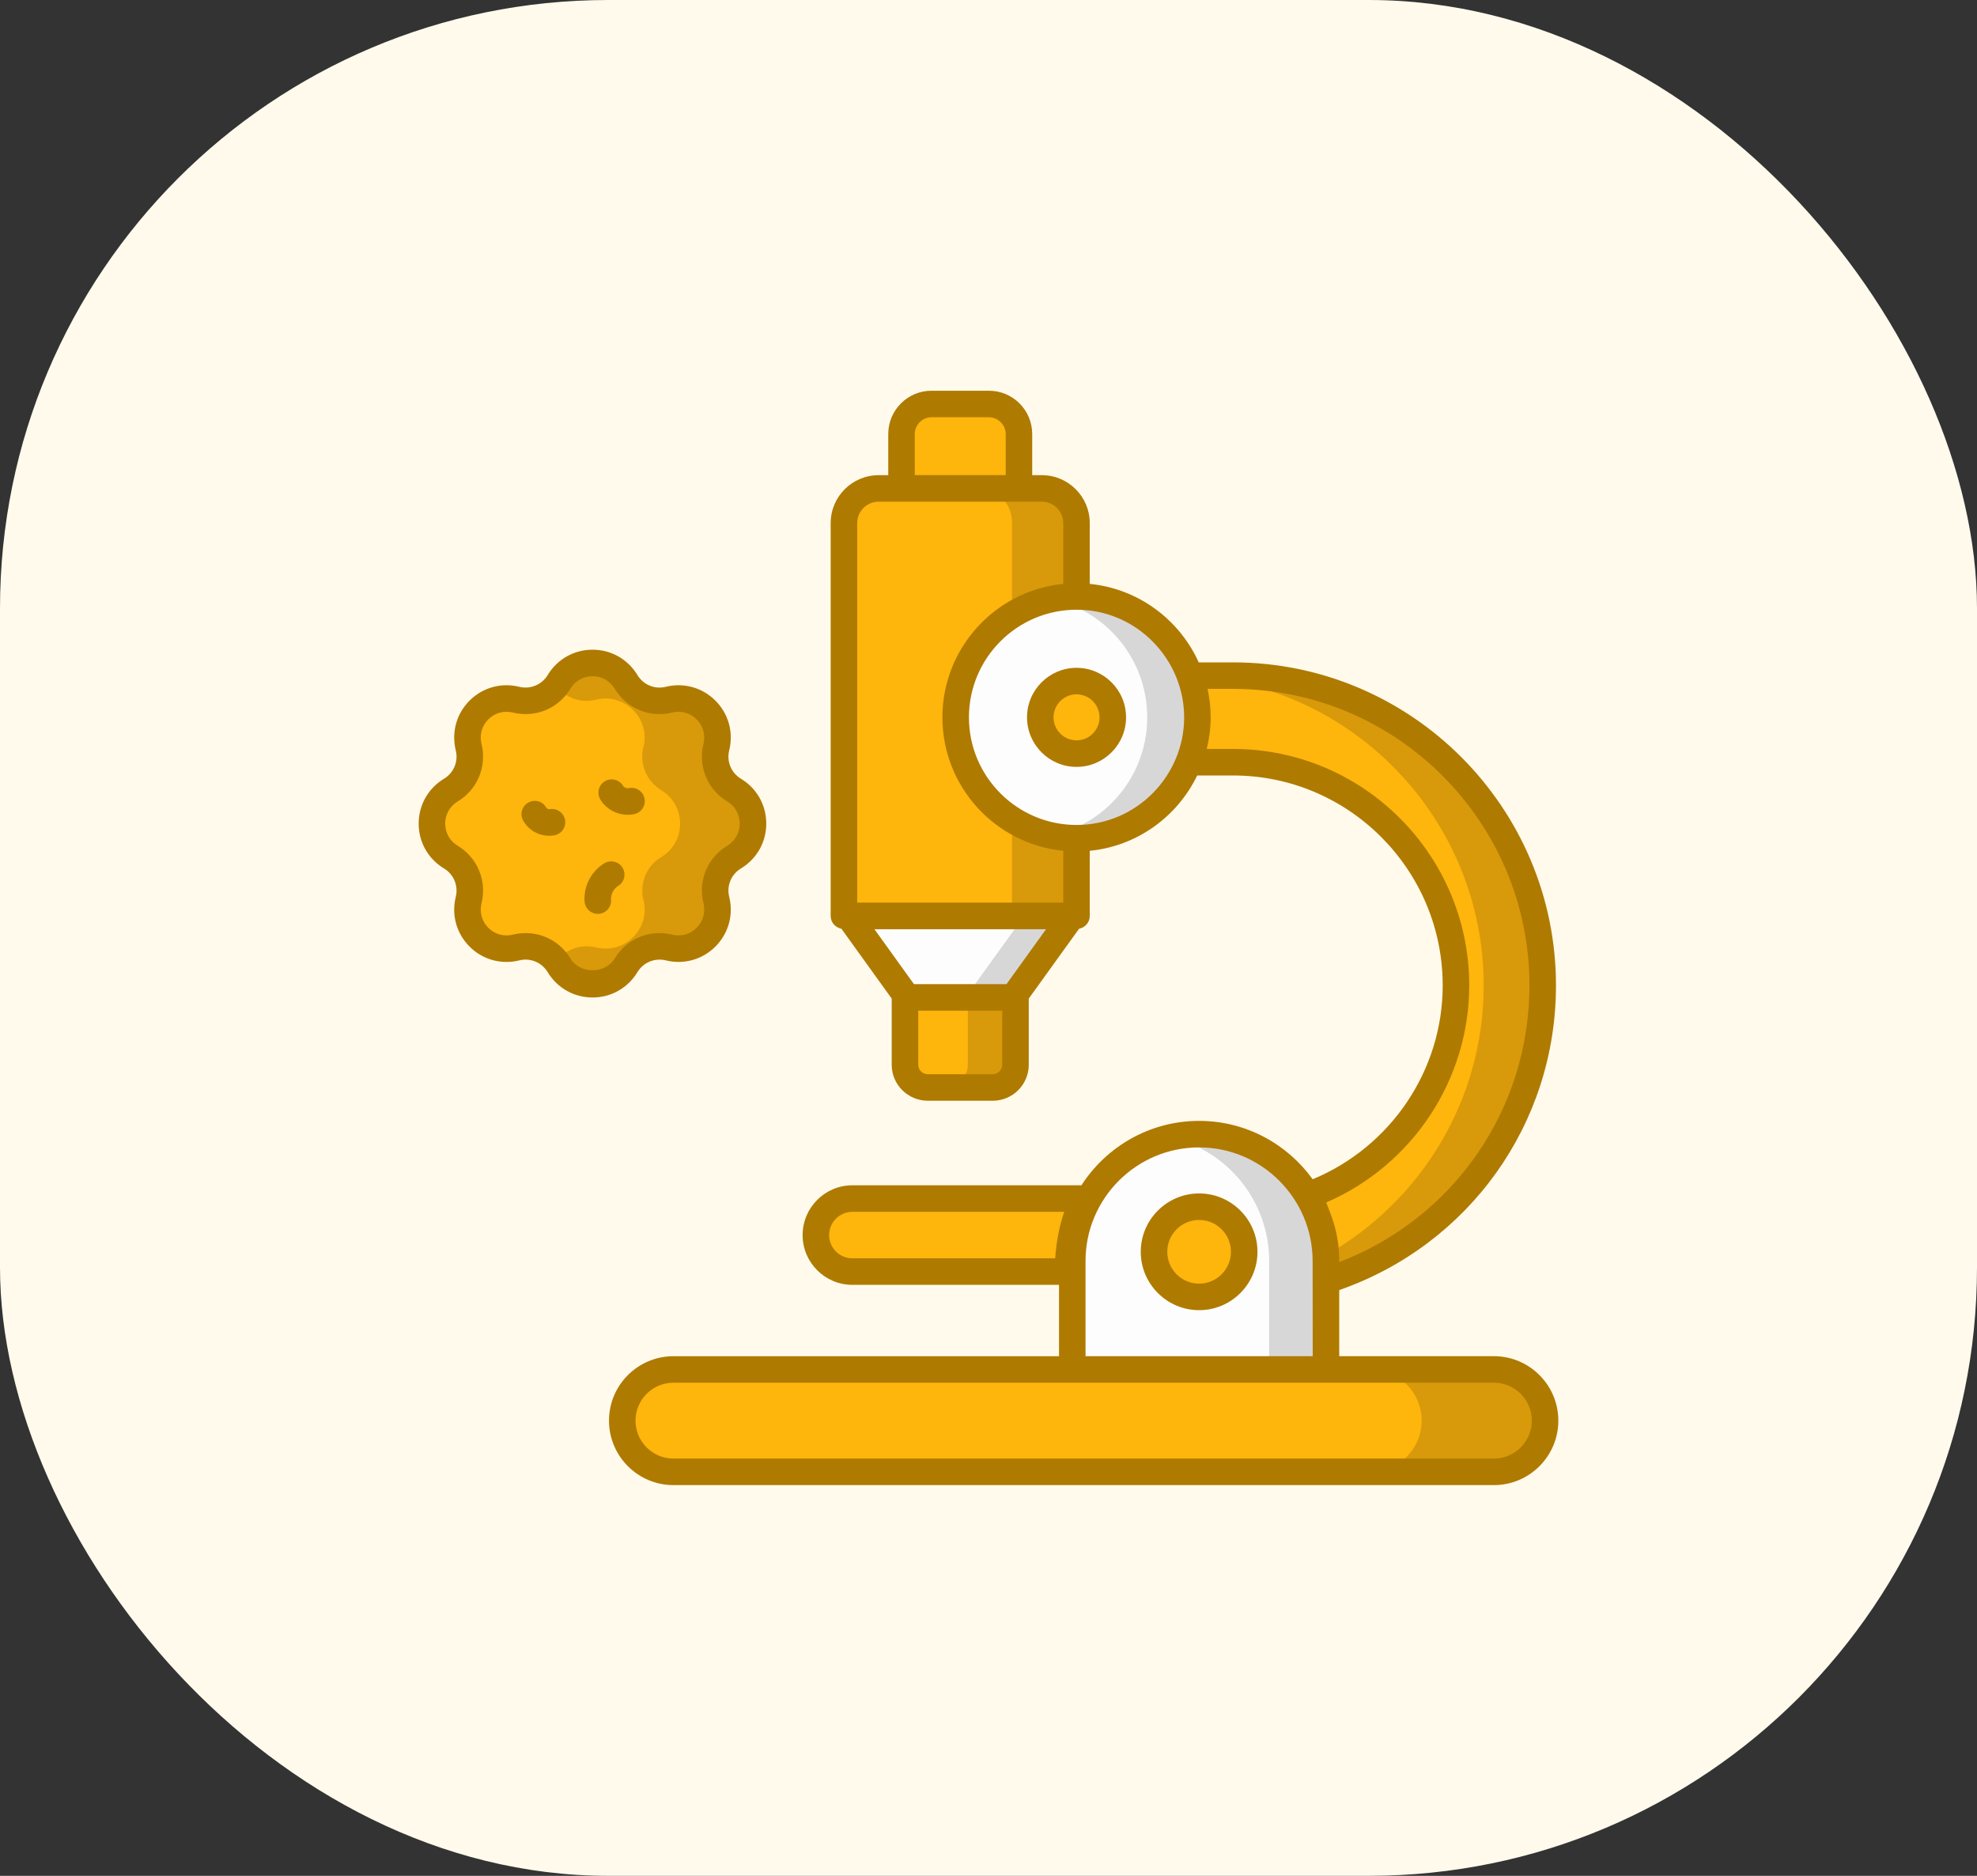
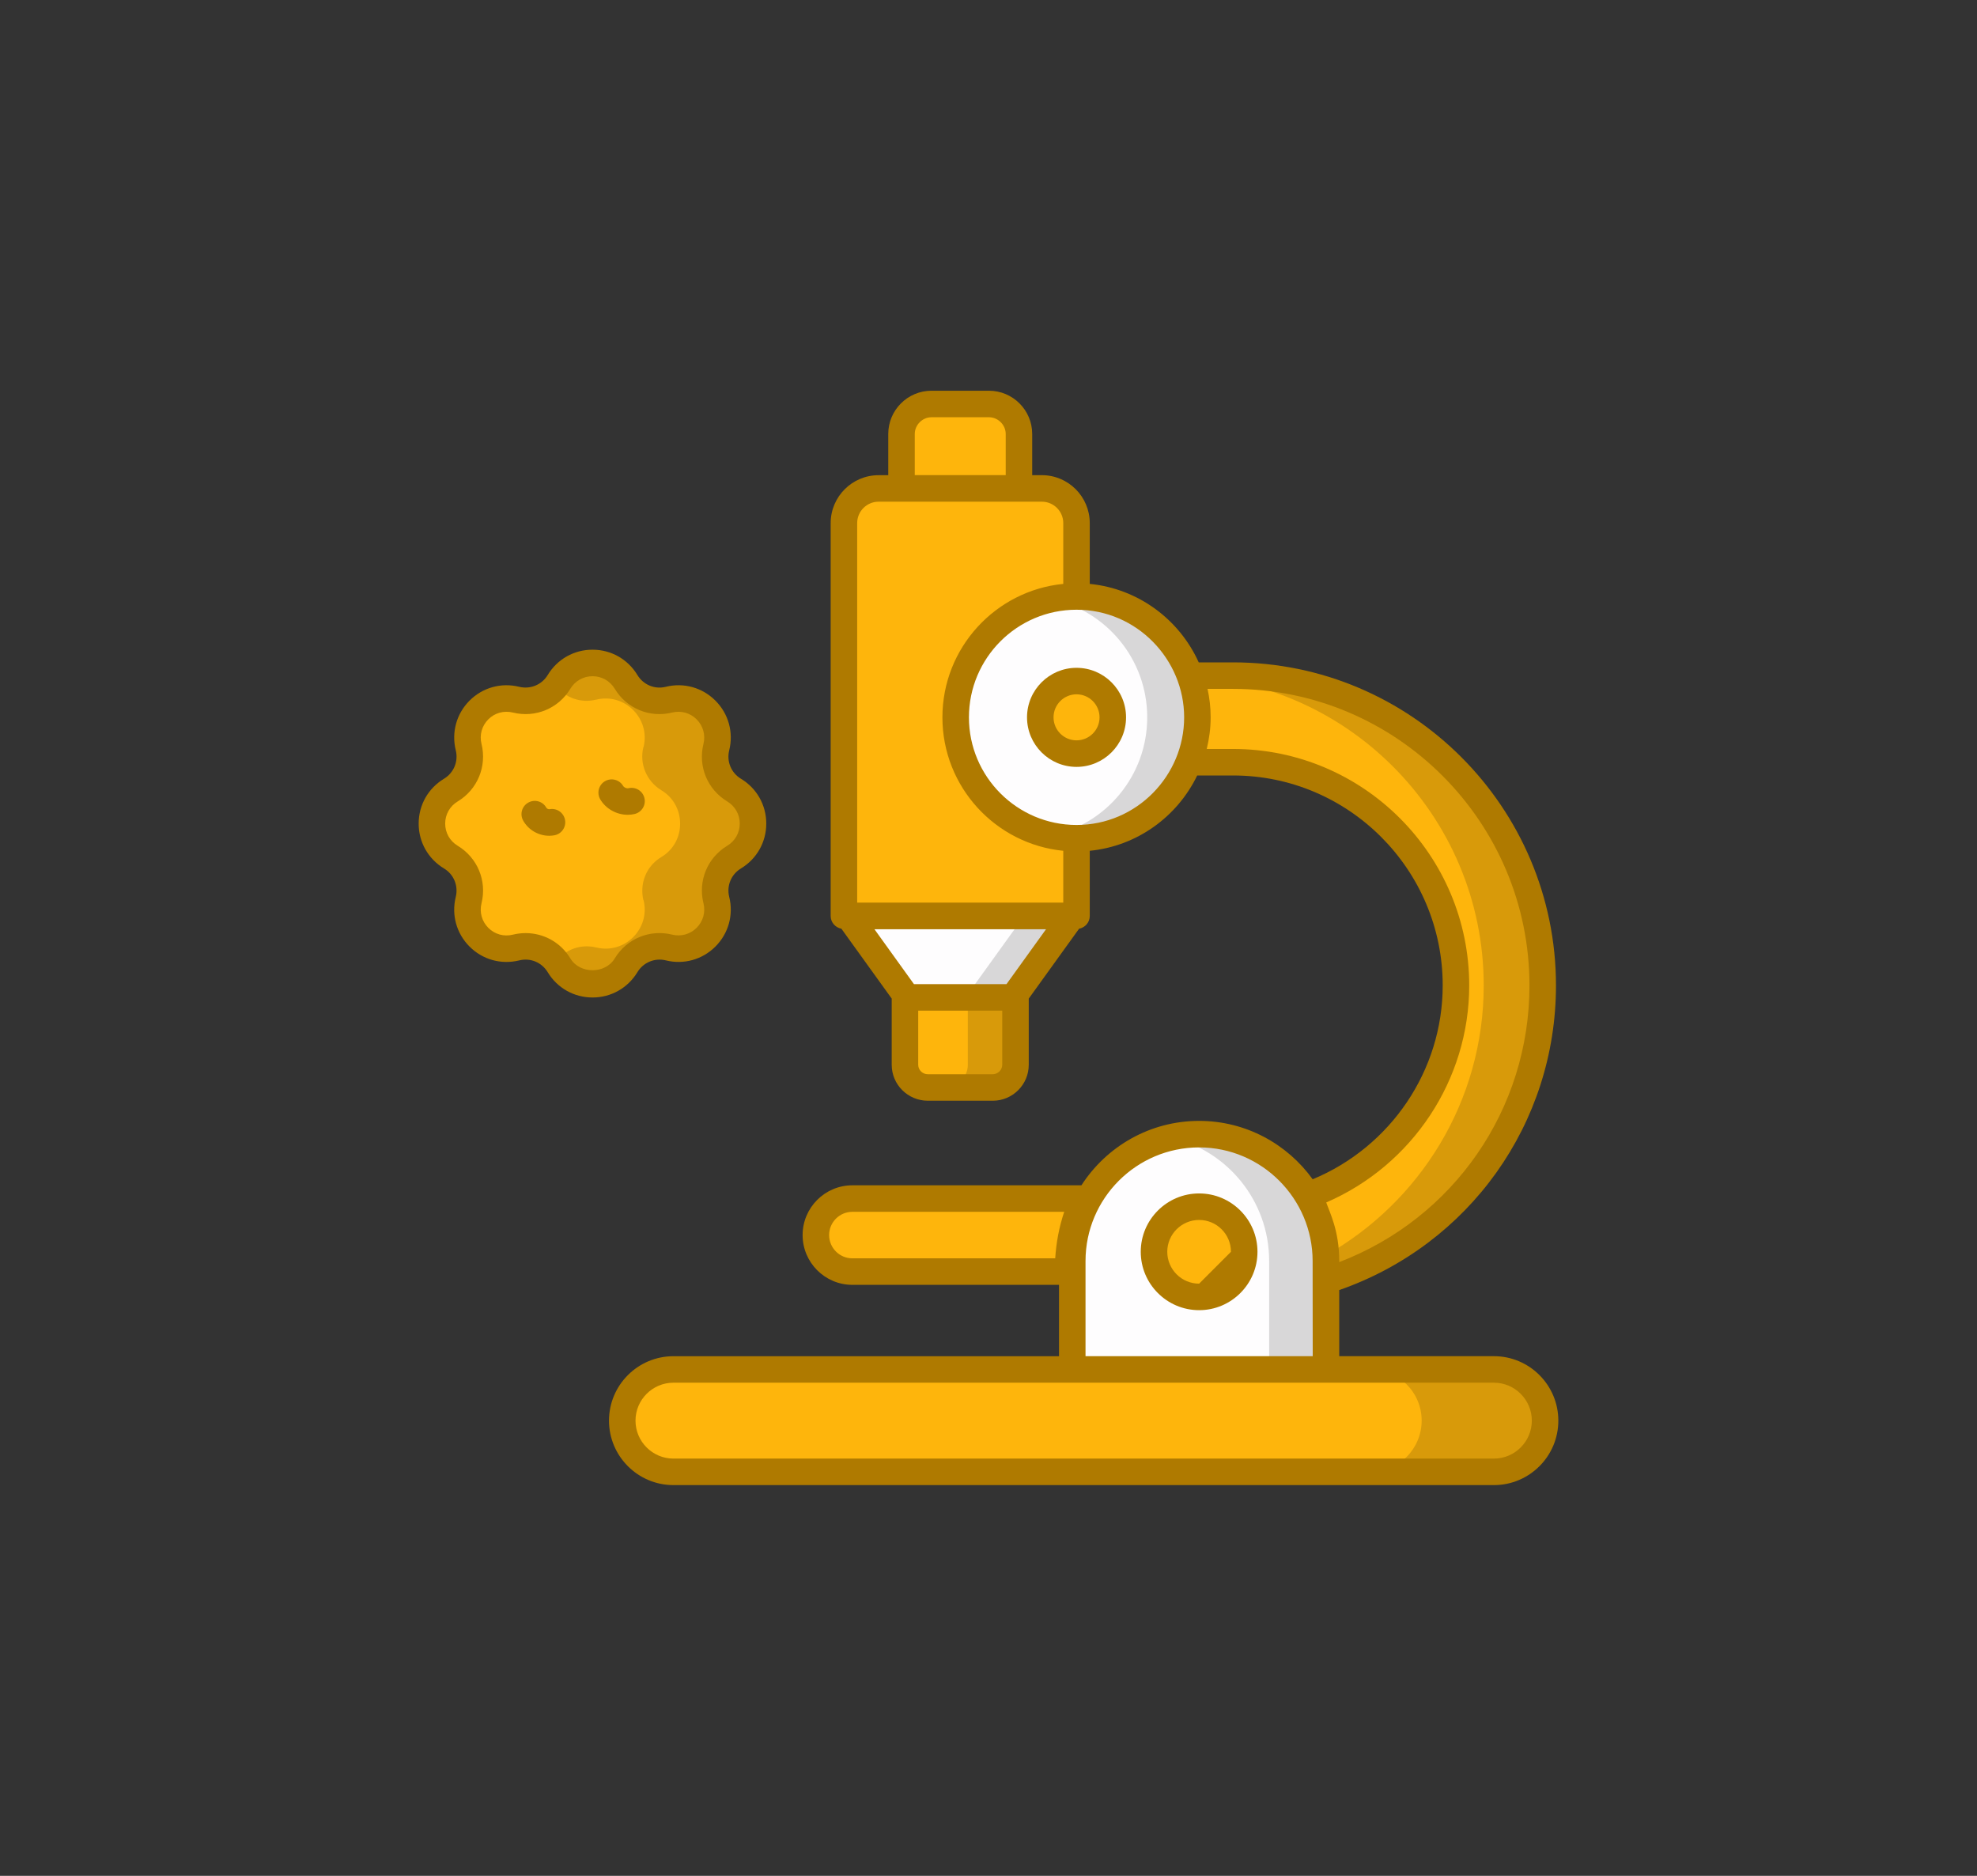
<svg xmlns="http://www.w3.org/2000/svg" width="78" height="74" viewBox="0 0 78 74" fill="none">
  <rect x="0" y="0" width="78" height="74" fill="#333333" stroke="none" />
-   <rect width="78" height="74" rx="24" fill="#FFFAEC" />
  <path d="M57.446 38.874C57.446 42.695 54.999 45.949 51.588 47.165C52.053 47.917 52.313 48.799 52.313 49.749V50.528C57.261 48.962 60.863 44.335 60.863 38.874C60.863 32.136 55.382 26.654 48.649 26.654H42.293V30.071H48.649C53.495 30.071 57.446 34.022 57.446 38.874Z" fill="#FEB50C" />
  <path opacity="0.15" d="M60.866 38.876C60.866 44.335 57.261 48.965 52.311 50.527V49.746C52.311 49.669 52.311 49.6 52.304 49.523C56.02 47.424 58.538 43.443 58.538 38.876C58.538 32.133 53.057 26.653 46.321 26.653H48.65C55.379 26.653 60.866 32.133 60.866 38.876Z" fill="black" />
  <path d="M42.14 50.163H33.63C32.834 50.163 32.189 49.518 32.189 48.722C32.189 47.927 32.834 47.282 33.63 47.282H42.758C42.355 48.143 42.14 49.108 42.14 50.128V50.163Z" fill="#FEB50C" />
  <path d="M47.31 44.741C50.074 44.741 52.315 46.982 52.315 49.746V54.023H42.304V49.746C42.304 46.982 44.545 44.741 47.31 44.741Z" fill="#FEFDFE" />
  <path opacity="0.15" d="M52.318 49.746V54.02H50.073V49.746C50.073 47.368 48.413 45.374 46.189 44.872C46.551 44.782 46.928 44.74 47.312 44.74C50.073 44.74 52.318 46.985 52.318 49.746Z" fill="black" />
  <path d="M26.57 54.023H58.94C60.055 54.023 60.959 54.928 60.959 56.043C60.959 57.158 60.055 58.063 58.94 58.063H26.57C25.455 58.063 24.55 57.158 24.55 56.043C24.55 54.928 25.455 54.023 26.57 54.023Z" fill="#FEB50C" />
  <path opacity="0.15" d="M60.957 56.042C60.957 56.6 60.734 57.109 60.364 57.472C60.002 57.834 59.5 58.064 58.942 58.064H54.068C54.626 58.064 55.135 57.834 55.498 57.472C55.86 57.109 56.09 56.6 56.09 56.042C56.09 54.927 55.184 54.02 54.068 54.02H58.942C60.058 54.02 60.957 54.927 60.957 56.042Z" fill="black" />
  <path d="M35.791 39.346H39.978L42.293 36.132H33.477L35.791 39.346Z" fill="#FEFDFE" />
  <path d="M35.704 39.346V42.005C35.704 42.497 36.108 42.9 36.606 42.9H39.169C39.662 42.9 40.065 42.497 40.065 42.005V39.346H35.704Z" fill="#FEB50C" />
-   <path d="M35.704 39.346V42.005C35.704 42.497 36.108 42.9 36.606 42.9H39.169C39.662 42.9 40.065 42.497 40.065 42.005V39.346H35.704Z" fill="#FEB50C" />
  <path opacity="0.15" d="M39.976 39.343H40.067V42.006C40.067 42.495 39.663 42.899 39.167 42.899H37.285C37.78 42.899 38.184 42.495 38.184 42.006V39.343H38.094L40.409 36.128H42.291L39.976 39.343Z" fill="black" />
  <path d="M35.568 17.12V19.266H40.202V17.12C40.202 16.47 39.668 15.937 39.019 15.937H36.75C36.101 15.937 35.568 16.47 35.568 17.12Z" fill="#FEB50C" />
  <path d="M33.298 20.633V36.134H42.471V20.633C42.471 19.881 41.862 19.266 41.104 19.266H34.665C33.907 19.266 33.298 19.881 33.298 20.633Z" fill="#FEB50C" />
-   <path opacity="0.15" d="M42.438 20.6V36.101H39.928V20.6C39.928 19.847 39.321 19.234 38.561 19.234H41.071C41.831 19.234 42.438 19.847 42.438 20.6Z" fill="black" />
  <path d="M47.239 28.3C47.239 30.935 45.106 33.069 42.47 33.069C39.842 33.069 37.708 30.935 37.708 28.3C37.708 25.664 39.842 23.53 42.47 23.53C45.106 23.53 47.239 25.664 47.239 28.3Z" fill="#FEFDFE" />
  <path opacity="0.15" d="M47.242 28.298C47.242 30.934 45.108 33.068 42.472 33.068C42.138 33.068 41.803 33.033 41.489 32.963C43.644 32.51 45.262 30.592 45.262 28.298C45.262 26.004 43.644 24.087 41.489 23.634C41.803 23.564 42.138 23.529 42.472 23.529C45.108 23.529 47.242 25.663 47.242 28.298Z" fill="black" />
  <path d="M42.473 29.73C43.264 29.73 43.904 29.089 43.904 28.299C43.904 27.508 43.264 26.868 42.473 26.868C41.683 26.868 41.042 27.508 41.042 28.299C41.042 29.089 41.683 29.73 42.473 29.73Z" fill="#FEB50C" />
  <path d="M47.31 51.162C48.292 51.162 49.089 50.365 49.089 49.382C49.089 48.4 48.292 47.603 47.31 47.603C46.327 47.603 45.53 48.4 45.53 49.382C45.53 50.365 46.327 51.162 47.31 51.162Z" fill="#FEB50C" />
  <path d="M28.262 35.506L28.262 35.507C28.543 36.635 27.523 37.657 26.394 37.379L26.393 37.378C25.736 37.216 25.051 37.5 24.701 38.079L24.7 38.081C24.1 39.076 22.657 39.076 22.056 38.081L22.055 38.079C21.706 37.5 21.02 37.216 20.364 37.378L20.357 37.38C19.23 37.658 18.21 36.639 18.489 35.511L18.49 35.505C18.652 34.848 18.368 34.162 17.789 33.813L17.787 33.812C16.792 33.211 16.792 31.769 17.787 31.168L17.789 31.167C18.368 30.818 18.652 30.132 18.49 29.476L18.489 29.469C18.21 28.341 19.23 27.322 20.357 27.6L20.364 27.602C21.02 27.764 21.706 27.48 22.055 26.901L22.056 26.899C22.657 25.904 24.1 25.904 24.7 26.899L24.701 26.901C25.051 27.48 25.736 27.764 26.393 27.602L26.394 27.601C27.523 27.323 28.543 28.345 28.262 29.473L28.262 29.474C28.099 30.131 28.383 30.818 28.963 31.168C29.957 31.769 29.957 33.211 28.963 33.812C28.383 34.162 28.099 34.849 28.262 35.506Z" fill="#FEB50C" />
  <path opacity="0.15" d="M29.706 32.496C29.706 33.005 29.462 33.514 28.96 33.813C28.492 34.099 28.221 34.601 28.221 35.131C28.221 35.257 28.235 35.382 28.262 35.508C28.541 36.638 27.523 37.656 26.394 37.377C26.275 37.349 26.15 37.335 26.024 37.335C25.494 37.335 24.985 37.607 24.699 38.081C24.4 38.576 23.891 38.827 23.382 38.827C22.866 38.827 22.357 38.576 22.057 38.081C22.022 38.025 21.987 37.969 21.945 37.92C22.308 37.453 22.921 37.23 23.514 37.376H23.521C24.644 37.655 25.669 36.637 25.39 35.508H25.383C25.355 35.382 25.341 35.264 25.341 35.138C25.341 34.601 25.613 34.099 26.087 33.813C26.589 33.514 26.833 33.005 26.833 32.496C26.833 31.98 26.589 31.471 26.087 31.171C25.508 30.815 25.222 30.132 25.383 29.477L25.39 29.47C25.669 28.347 24.644 27.322 23.521 27.601H23.514C22.921 27.747 22.308 27.531 21.945 27.064C21.987 27.015 22.022 26.959 22.057 26.904V26.896C22.656 25.907 24.1 25.907 24.699 26.896V26.904C25.048 27.482 25.738 27.761 26.394 27.601C26.519 27.566 26.645 27.552 26.77 27.552C27.739 27.552 28.506 28.472 28.262 29.47V29.477C28.102 30.132 28.381 30.815 28.96 31.171C29.462 31.471 29.706 31.98 29.706 32.496Z" fill="black" />
  <path d="M58.94 53.5H52.838V50.892C57.966 49.103 61.389 44.328 61.389 38.876C61.389 31.848 55.675 26.13 48.65 26.13H47.294C46.533 24.443 44.915 23.223 42.995 23.034V20.635C42.995 19.593 42.148 18.745 41.106 18.745H40.724V17.119C40.724 16.179 39.959 15.414 39.019 15.414H36.75C35.81 15.414 35.045 16.179 35.045 17.119V18.746H34.663C33.621 18.746 32.773 19.593 32.773 20.635V36.135C32.773 36.389 32.958 36.59 33.197 36.638L35.181 39.393V42.005C35.181 42.787 35.821 43.423 36.606 43.423H39.169C39.951 43.423 40.588 42.787 40.588 42.005V39.394L42.573 36.638C42.812 36.59 42.995 36.388 42.995 36.135V33.563C44.867 33.379 46.45 32.214 47.234 30.592H48.65C53.21 30.592 56.92 34.308 56.92 38.876C56.92 42.224 54.873 45.242 51.79 46.521C50.785 45.129 49.154 44.218 47.31 44.218C45.362 44.218 43.651 45.233 42.666 46.759H33.629C32.547 46.759 31.666 47.64 31.666 48.723C31.666 49.805 32.547 50.686 33.629 50.686H41.782V53.501H26.57C25.168 53.501 24.027 54.641 24.027 56.043C24.027 57.445 25.168 58.586 26.57 58.586H58.94C60.342 58.586 61.482 57.445 61.482 56.043C61.482 54.641 60.342 53.5 58.94 53.5ZM36.091 17.119C36.091 16.762 36.392 16.46 36.75 16.46H39.019C39.377 16.46 39.679 16.762 39.679 17.119V18.743H36.091V17.119ZM34.663 19.791H41.106C41.571 19.791 41.95 20.17 41.95 20.635V23.034C39.277 23.297 37.182 25.557 37.182 28.299C37.182 31.04 39.277 33.3 41.95 33.563V35.608H33.819V20.635C33.819 20.17 34.198 19.791 34.663 19.791ZM39.71 38.823H36.059L34.501 36.658H41.269L39.71 38.823ZM39.542 42.005C39.542 42.207 39.371 42.377 39.169 42.377H36.606C36.397 42.377 36.227 42.21 36.227 42.005V39.869H39.542V42.005ZM42.473 32.544C40.132 32.544 38.228 30.64 38.228 28.299C38.228 25.957 40.132 24.053 42.473 24.053C44.862 24.053 46.719 26.023 46.719 28.299C46.719 30.591 44.855 32.544 42.473 32.544ZM52.325 47.436C55.723 45.966 57.966 42.599 57.966 38.876C57.966 33.731 53.787 29.546 48.65 29.546H47.61C47.707 29.145 47.765 28.729 47.765 28.299C47.765 27.913 47.721 27.538 47.642 27.176H48.65C55.098 27.176 60.343 32.424 60.343 38.876C60.343 43.758 57.356 48.057 52.838 49.789V49.746C52.838 48.545 52.458 47.823 52.325 47.436ZM33.629 49.64C33.123 49.64 32.712 49.229 32.712 48.722C32.712 48.217 33.123 47.805 33.629 47.805H41.987C41.791 48.391 41.672 49.005 41.632 49.64H33.629ZM42.828 49.746C42.828 47.275 44.838 45.264 47.31 45.264C49.79 45.264 51.788 47.295 51.788 49.746C51.788 50.128 51.792 53.718 51.792 53.5H42.828V49.746H42.828ZM58.94 57.54H26.57C25.745 57.54 25.073 56.868 25.073 56.043C25.073 55.218 25.745 54.546 26.57 54.546H42.305H58.94C59.765 54.546 60.436 55.218 60.436 56.043C60.436 56.868 59.765 57.54 58.94 57.54Z" fill="#AF7A00" />
  <path d="M42.473 26.345C41.396 26.345 40.52 27.221 40.52 28.299C40.52 29.376 41.396 30.253 42.473 30.253C43.551 30.253 44.427 29.376 44.427 28.299C44.427 27.221 43.551 26.345 42.473 26.345ZM42.473 29.206C41.973 29.206 41.566 28.799 41.566 28.299C41.566 27.798 41.973 27.39 42.473 27.39C42.974 27.39 43.381 27.798 43.381 28.299C43.381 28.799 42.974 29.206 42.473 29.206Z" fill="#AF7A00" />
-   <path d="M47.31 47.08C46.04 47.08 45.007 48.113 45.007 49.382C45.007 50.652 46.04 51.685 47.31 51.685C48.579 51.685 49.612 50.652 49.612 49.382C49.612 48.113 48.579 47.08 47.31 47.08ZM47.31 50.639C46.617 50.639 46.053 50.075 46.053 49.382C46.053 48.689 46.617 48.126 47.31 48.126C48.003 48.126 48.566 48.689 48.566 49.382C48.566 50.075 48.003 50.639 47.31 50.639Z" fill="#AF7A00" />
+   <path d="M47.31 47.08C46.04 47.08 45.007 48.113 45.007 49.382C45.007 50.652 46.04 51.685 47.31 51.685C48.579 51.685 49.612 50.652 49.612 49.382C49.612 48.113 48.579 47.08 47.31 47.08ZM47.31 50.639C46.617 50.639 46.053 50.075 46.053 49.382C46.053 48.689 46.617 48.126 47.31 48.126C48.003 48.126 48.566 48.689 48.566 49.382Z" fill="#AF7A00" />
  <path d="M17.519 34.261C17.904 34.493 18.09 34.943 17.981 35.386C17.806 36.095 18.01 36.826 18.526 37.342C19.042 37.858 19.773 38.062 20.489 37.886C20.926 37.777 21.375 37.965 21.609 38.352C21.986 38.977 22.648 39.35 23.379 39.35C24.109 39.35 24.77 38.977 25.149 38.35C25.382 37.965 25.833 37.779 26.269 37.886C26.978 38.061 27.71 37.857 28.227 37.34C28.743 36.822 28.946 36.09 28.77 35.38V35.38C28.661 34.943 28.847 34.493 29.233 34.26C29.858 33.882 30.232 33.22 30.232 32.49C30.232 31.759 29.858 31.098 29.233 30.721C28.847 30.488 28.661 30.037 28.77 29.599C28.946 28.89 28.743 28.157 28.227 27.64C27.71 27.123 26.978 26.918 26.267 27.094C25.831 27.203 25.382 27.015 25.148 26.629C24.77 26.004 24.109 25.63 23.379 25.63C23.378 25.63 23.378 25.63 23.378 25.63C22.648 25.63 21.986 26.003 21.608 26.631C21.375 27.015 20.922 27.201 20.482 27.093C19.774 26.919 19.043 27.122 18.526 27.638C18.01 28.154 17.806 28.886 17.982 29.601C18.09 30.037 17.904 30.487 17.517 30.721C16.892 31.098 16.518 31.759 16.518 32.49C16.518 33.22 16.891 33.882 17.519 34.261ZM18.059 31.615C18.839 31.144 19.216 30.234 18.997 29.344C18.91 28.994 19.011 28.633 19.266 28.377C19.52 28.122 19.881 28.023 20.239 28.11C21.124 28.327 22.033 27.951 22.504 27.169C22.691 26.86 23.018 26.676 23.378 26.676C23.739 26.676 24.066 26.86 24.254 27.171C24.724 27.951 25.632 28.329 26.52 28.109C26.872 28.023 27.232 28.124 27.486 28.379C27.741 28.634 27.841 28.997 27.754 29.347C27.534 30.233 27.911 31.144 28.692 31.616C29.002 31.802 29.186 32.129 29.186 32.49C29.186 32.851 29.002 33.178 28.692 33.364C27.911 33.836 27.534 34.747 27.754 35.632L28.262 35.507L27.755 35.633C27.842 35.983 27.741 36.345 27.486 36.6C27.231 36.856 26.868 36.957 26.518 36.87C25.634 36.652 24.724 37.029 24.252 37.811C23.879 38.429 22.878 38.431 22.503 37.809C22.122 37.177 21.453 36.81 20.738 36.81C20.571 36.81 20.401 36.83 20.232 36.872C19.882 36.959 19.52 36.858 19.266 36.603C19.011 36.348 18.91 35.986 18.998 35.63C19.216 34.746 18.839 33.836 18.057 33.364C17.748 33.178 17.564 32.851 17.564 32.49C17.564 32.129 17.748 31.802 18.059 31.615Z" fill="#AF7A00" />
  <path d="M21.666 32.97C21.736 32.97 21.806 32.964 21.876 32.951C22.16 32.897 22.346 32.623 22.292 32.34C22.238 32.056 21.964 31.868 21.681 31.923C21.638 31.929 21.576 31.901 21.555 31.864C21.415 31.61 21.096 31.519 20.844 31.661C20.591 31.801 20.5 32.119 20.641 32.371C20.847 32.742 21.249 32.97 21.666 32.97Z" fill="#AF7A00" />
-   <path d="M23.585 36.051C23.598 36.051 23.611 36.051 23.625 36.05C23.913 36.029 24.129 35.778 24.107 35.49C24.092 35.285 24.209 35.058 24.385 34.951C24.632 34.802 24.711 34.48 24.562 34.233C24.413 33.986 24.09 33.906 23.844 34.056C23.325 34.37 23.019 34.963 23.064 35.567C23.085 35.842 23.314 36.051 23.585 36.051Z" fill="#AF7A00" />
  <path d="M24.766 32.143C24.856 32.143 24.947 32.133 25.037 32.112C25.317 32.045 25.492 31.764 25.425 31.483C25.359 31.202 25.079 31.028 24.796 31.094C24.724 31.111 24.622 31.068 24.584 31.003C24.436 30.754 24.116 30.673 23.867 30.818C23.619 30.965 23.536 31.286 23.683 31.535C23.905 31.911 24.333 32.143 24.766 32.143Z" fill="#AF7A00" />
</svg>